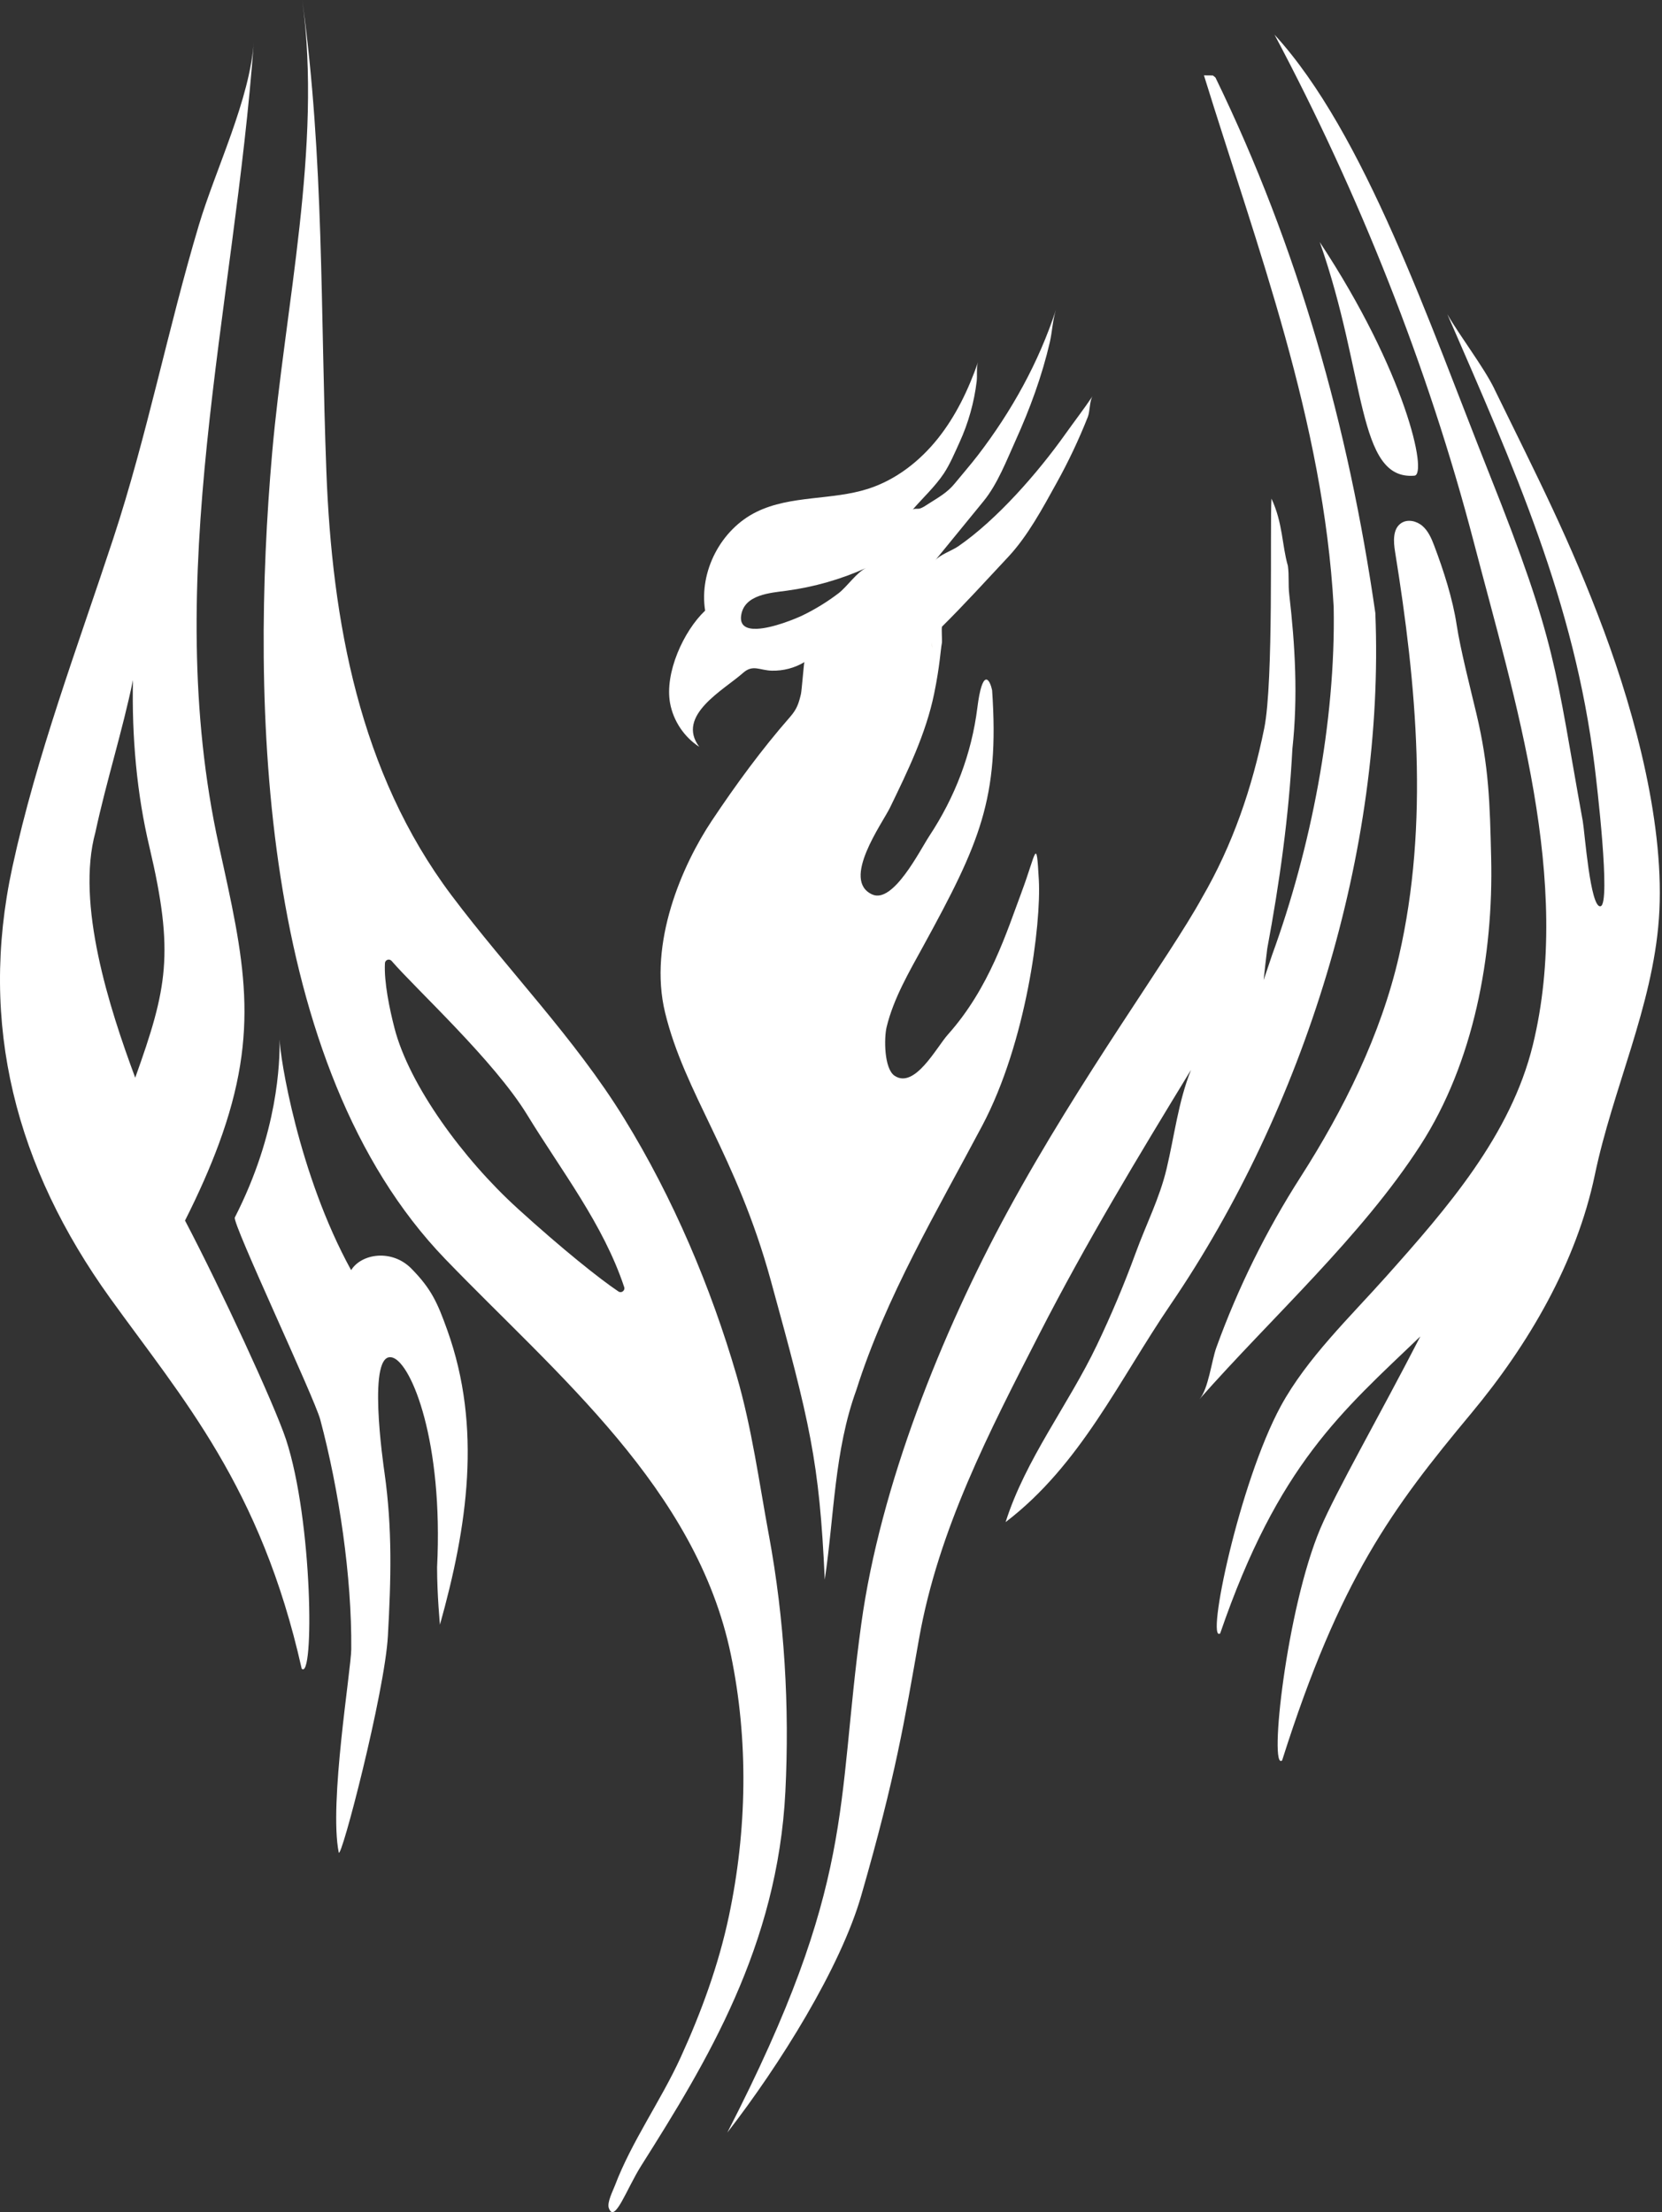
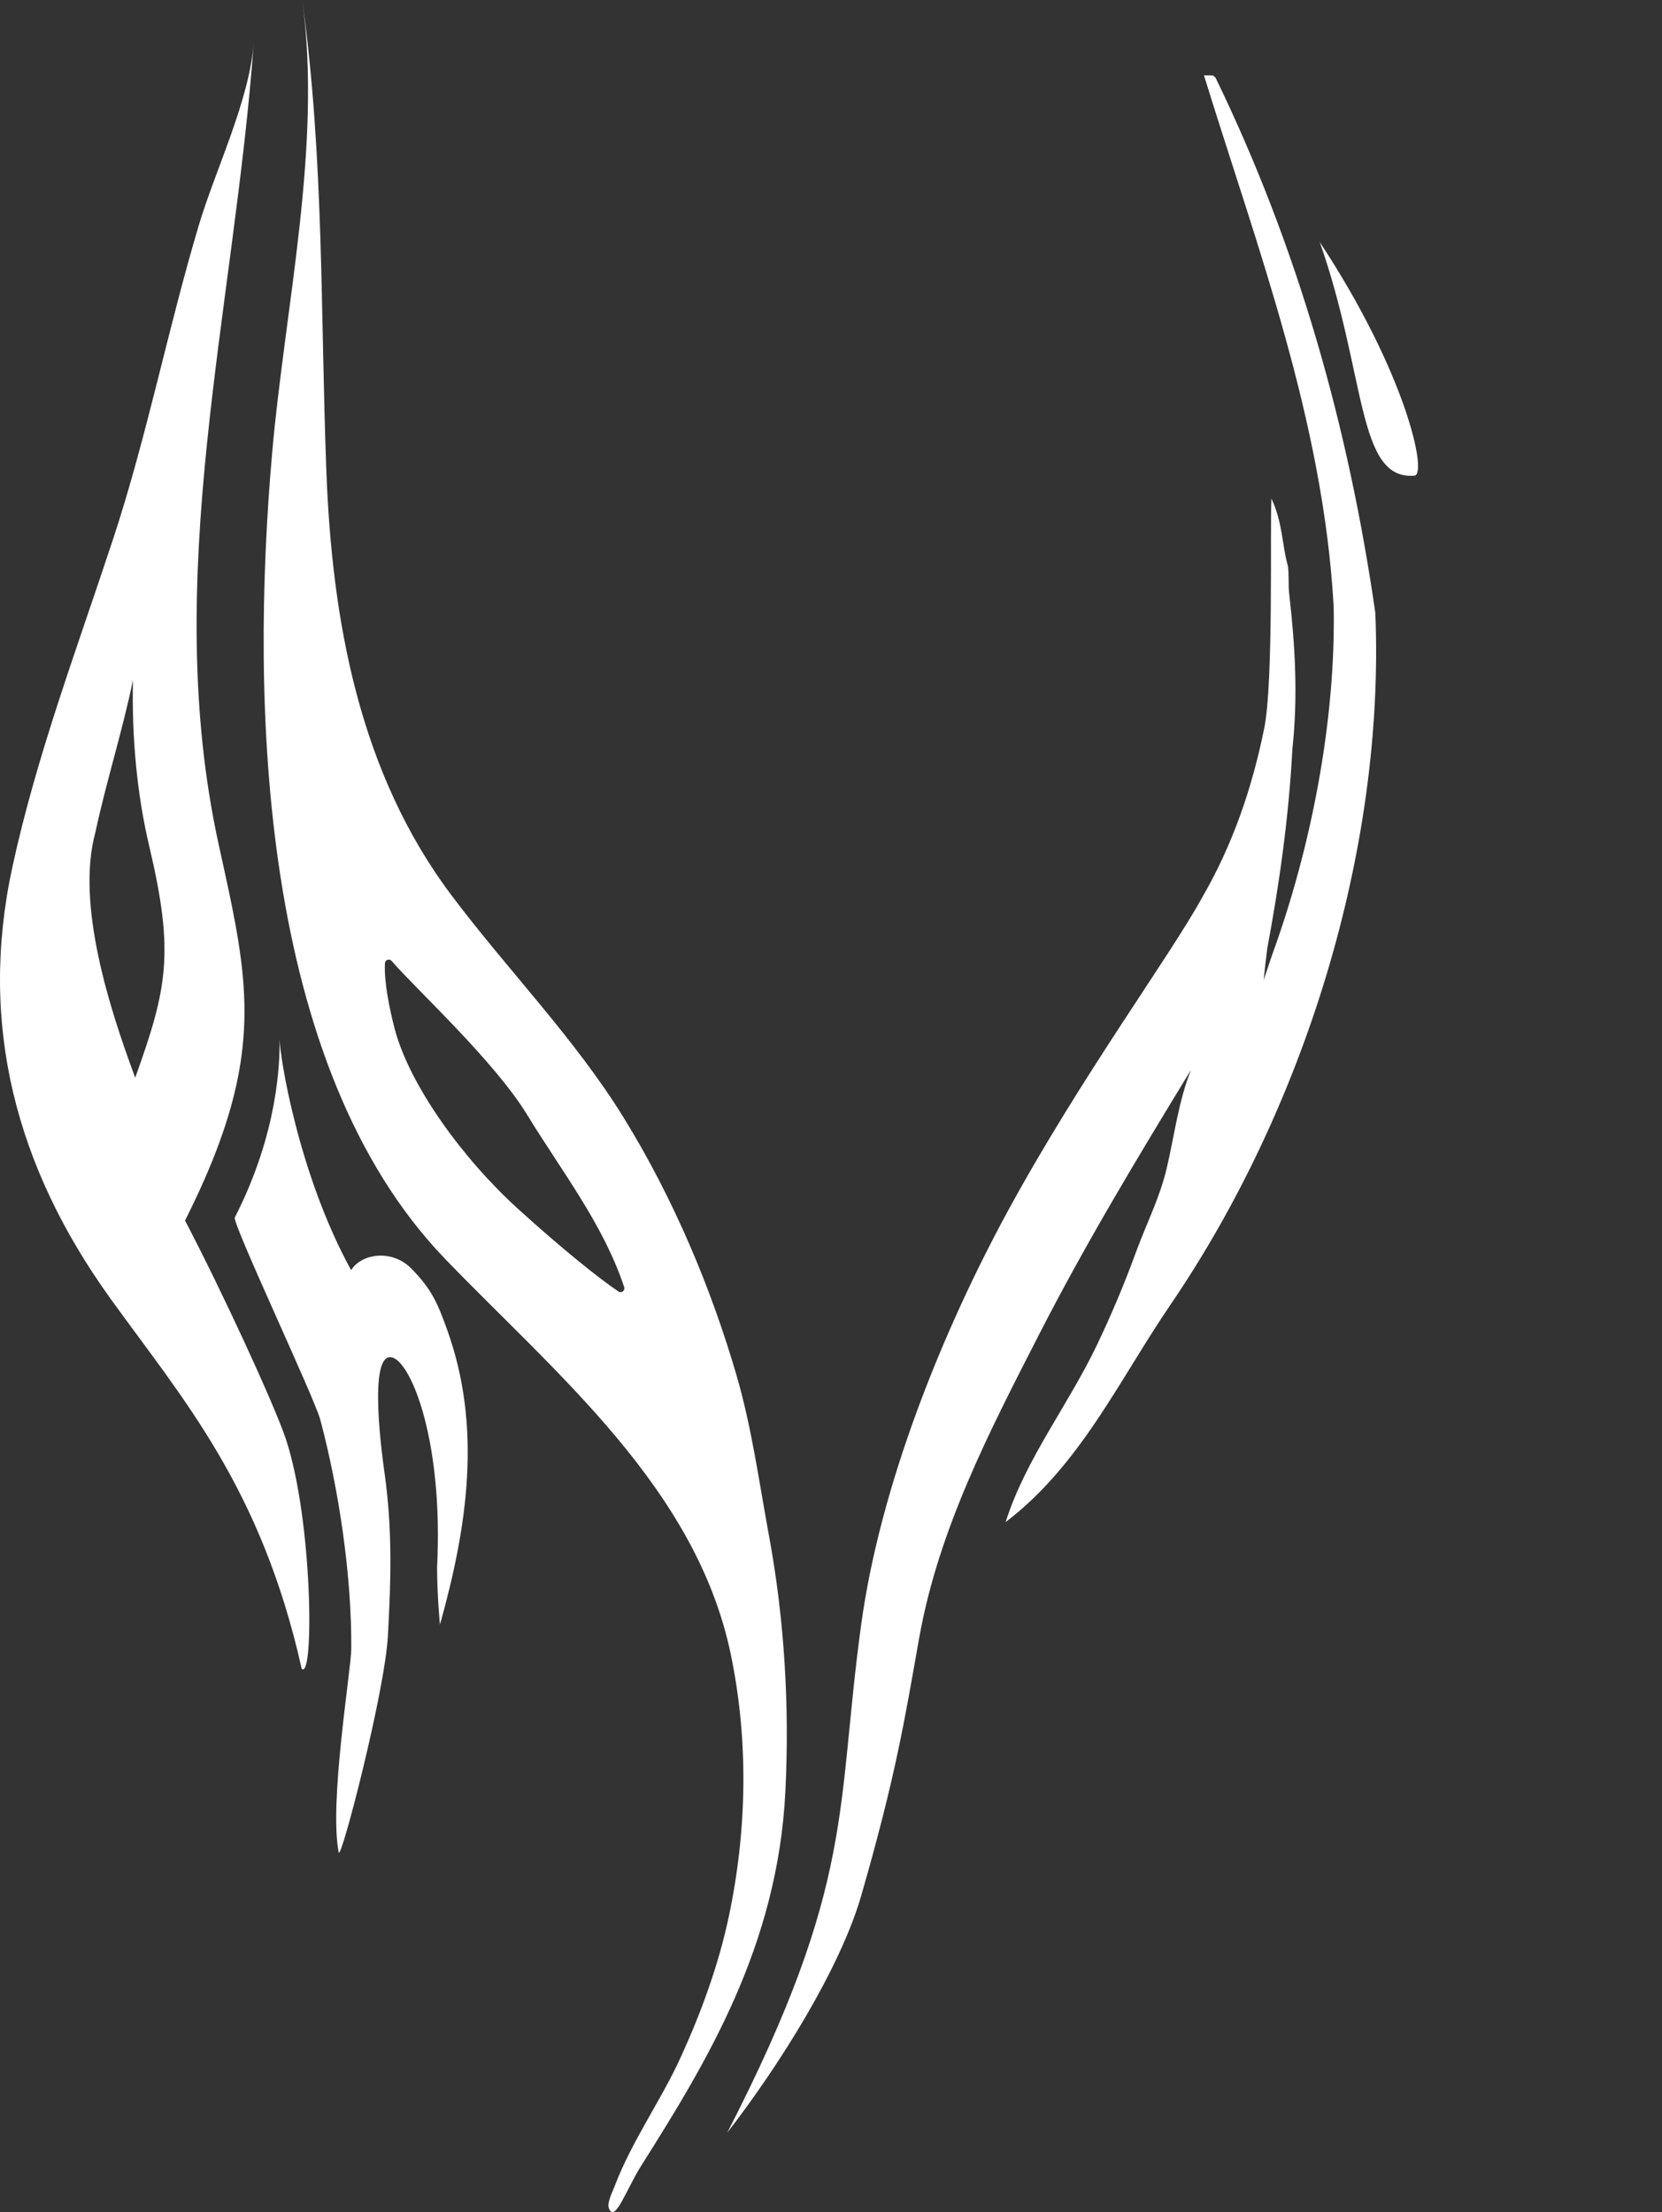
<svg xmlns="http://www.w3.org/2000/svg" width="646" height="860" viewBox="0 0 646 860" fill="none">
  <rect x="0" y="0" width="646" height="860" fill="#333333" stroke="none" />
  <path d="M111.152 559.568C106.573 545.829 85.776 500.901 71.915 474.511C77.313 463.825 81.709 453.799 85.006 444.86C101.444 400.359 94.849 373.102 85.104 328.821C62.121 224.372 91.186 120.447 98.684 15.9C97.182 38.688 83.858 65.566 77.288 87.536C65.223 127.946 57.187 169.381 43.998 209.449C30.076 251.739 14.25 293.541 4.798 337.15C-8.477 398.442 6.312 453.897 42.765 504.614C70.853 543.692 101.383 577.886 117.258 648.716C122.143 653.6 121.594 591.295 111.152 559.568ZM52.559 418.983C42.459 391.835 29.454 351.316 37.086 323.533C41.263 304.006 47.735 283.686 51.68 264.391C51.203 286.397 53.157 308.598 58.091 329.322C67.824 370.611 65.003 384.215 52.559 418.983Z" fill="white" />
  <path d="M108.71 404.267C108.71 412.865 108.233 440.11 91.271 473.314C90.16 475.488 122.167 543.24 124.488 551.923C131.778 579.278 136.773 612.983 136.529 641.132C136.455 649.326 127.834 701.008 131.656 720.132C132.413 723.917 149.547 658.009 150.768 636.027C151.989 614.033 152.539 594.384 149.461 572.61C149.022 569.496 142.403 524.397 152.685 527.816C160.012 530.259 172.334 560.423 169.892 609.271C169.892 620.262 171.003 631.619 171.003 631.619C181.616 593.713 187.477 555.086 173.837 517.058C170.087 506.604 167.718 501.109 159.854 493.147C152.368 485.587 140.571 487.248 136.48 493.794C115.89 456.352 108.722 410.373 108.722 404.267H108.71Z" fill="white" />
  <path d="M298.9 597.083C295.053 576.2 292.22 555.074 286.273 534.655C276.369 500.645 261.727 465.853 242.529 434.7C223.283 403.473 197.406 377.254 175.461 348.031C139.692 300.404 129.067 241.517 126.857 183.29C124.5 121.119 126.027 61.939 117.478 0C125.294 56.627 110.701 119.751 105.767 176.232C97.279 273.232 100.613 414.342 173.08 489.495C216.567 534.582 270.642 578.728 284.05 643.159C291.023 676.681 290.364 711.644 283.281 745.081C279.275 763.985 272.595 782.242 264.584 799.803C256.879 816.692 245.534 832.47 238.988 849.726C238.255 851.667 235.862 856.284 236.643 858.433C238.902 864.624 243.482 851.081 249.209 841.995C274.769 801.537 302.246 756.462 305.263 696.575C306.923 663.419 304.921 629.775 298.912 597.095L298.9 597.083ZM201.106 469.736C180.077 450.624 159.06 421.95 153.32 399.651C151.464 392.434 149.229 381.907 149.62 374.458C149.694 373.127 151.354 372.577 152.221 373.591C161.979 384.85 192.057 412.364 204.929 433.442C218.264 455.265 234.482 475.927 242.615 500.376C243.067 501.719 241.552 502.879 240.38 502.086C233.126 497.237 218.679 485.721 201.106 469.748V469.736Z" fill="white" />
-   <path d="M580.839 151.161C576.651 142.6 567.333 130.51 562.57 122.169C588.508 181.813 611.968 234.129 619.796 297.742C620.553 303.884 626.231 351.414 622.116 352.329C618.123 353.221 615.924 323.179 615.228 319.369C604.384 259.542 605.288 250.481 578.91 184.292C555.524 125.601 530.489 51.767 495.392 13.482C527.937 74.701 555.023 142.368 572.877 210.89C588.85 272.182 611.296 342.767 595.811 406.221C587.214 441.416 562.326 469.858 538.805 496.248C524.737 512.038 508.056 527.914 497.834 546.635C481.604 576.591 468.66 639.044 474.265 635.026C496.833 569.301 521.635 548.736 552.068 519.561C535.752 551.239 519.633 579.18 513.221 594.189C499.971 625.525 493.157 688.905 498.347 684.387C520.756 613.753 541.004 586.532 571.937 549.358C594.102 522.724 612.786 490.851 619.906 456.694C626.879 423.306 642.327 391.371 644.794 357.202C647.358 321.726 635.671 278.19 623.508 245.462C610.307 209.962 597.423 185.159 580.815 151.161H580.839Z" fill="white" />
  <path d="M471.395 29.346C470.406 29.309 469.185 29.309 467.963 29.309C488.724 96.475 514.369 163.641 518.387 235.937C519.229 280.779 509.411 330.189 494.476 371.185C493.377 374.482 492.278 377.755 491.166 381.016C491.581 376.961 492.046 372.907 492.558 368.828C497.37 343.085 500.985 317.147 502.34 291.111C504.526 270.973 503.427 251.031 501.119 231.137C500.655 227.156 501.119 223.944 500.582 219.975C498.274 212.025 498.664 203.404 494.207 193.854C493.572 204.051 495.074 264.928 491.398 283.124C486.709 306.229 479.174 328.406 467.243 348.947C454.701 371.857 420.019 418.775 391.638 471.006C366.091 518.01 342.167 577.568 334.779 631.252C324.875 703.084 332.776 731.586 282.695 829.087C303.138 802.697 326.67 765.047 334.779 736.862C348.224 690.151 351.546 669.061 357.237 636.992C364.772 594.555 384.543 556.564 404.009 518.548C422.095 483.218 442.281 449.794 462.932 415.93C457.986 428.301 456.496 441.538 453.431 454.41C450.708 465.865 445.493 475.964 441.463 487.004C437.006 499.216 431.95 511.208 426.345 522.944C415.317 546.073 398.587 567.322 390.869 591.746C419.982 569.521 434.905 536.621 455.006 507.141C506.798 431.134 538.329 330.702 534.58 238.33C524.175 166.096 504.636 96.487 472.445 30.164C472.03 29.761 471.676 29.517 471.444 29.358L471.395 29.346Z" fill="white" />
-   <path d="M579.594 333.474C579.081 312.103 578.763 298.084 573.83 277.311C571.57 267.822 567.638 252.459 566.185 242.91C564.634 232.725 561.117 221.807 557.429 212.062C556.378 209.278 555.133 206.432 552.886 204.478C550.639 202.524 547.122 201.718 544.643 203.367C541.284 205.602 541.602 210.535 542.249 214.529C550.614 266.32 555.609 320.126 543.739 371.795C536.717 402.338 522.197 431.549 505.479 457.646C492.18 478.406 481.189 500.657 472.787 523.86C470.931 528.977 469.697 540.016 466.229 543.948C494.244 512.173 529.158 480.776 552.08 445.263C572.865 413.06 580.509 371.478 579.594 333.474Z" fill="white" />
  <path d="M549.772 184.927C554.974 184.487 546.426 144.786 512.977 94.13C531.136 145.738 527.314 186.832 549.772 184.927Z" fill="white" />
-   <path d="M362.244 249.809C362.219 250.542 362.244 251.336 362.329 252.179C362.293 251.544 362.268 250.738 362.244 249.809Z" fill="url(#paint0_linear_11_127)" stroke="#F7E6A4" stroke-width="0.25" stroke-linecap="round" stroke-linejoin="round" />
-   <path d="M397.097 346.785C391.357 362.075 384.665 384.056 368.423 402.216C363.99 407.186 355.564 423.428 347.736 418.238C343.584 415.478 343.608 403.522 344.61 399.321C347.321 388.111 353.378 377.84 358.861 367.814C380.843 327.673 388.488 310.467 385.63 268.421C384.665 263.633 381.808 259.811 379.89 275.113C377.643 293.126 371.183 309.893 361.206 325.023C357.518 330.616 347.199 351.426 339.017 347.738C326.817 342.218 342.961 320.09 345.941 313.959C352.865 299.671 359.899 285.261 363.111 269.593C365.346 258.663 365.566 252.74 366.091 250.041C366.274 249.126 365.846 243.923 366.176 243.594C375.03 234.801 383.383 225.593 391.907 216.483C399.515 208.337 405.291 197.505 410.689 187.76C415.293 179.468 419.347 170.871 422.828 162.078C423.695 159.868 423.475 155.789 424.696 153.969C421.289 159.037 417.552 163.873 414.011 168.856C403.423 183.755 387.486 202.048 372.441 212.404C370.047 214.053 365.272 215.689 363.49 217.863C369.754 210.194 376.019 202.512 382.296 194.843C387.718 188.212 391.223 179.041 394.765 171.213C400.297 158.976 404.974 146.3 408.039 133.111C408.992 129.008 409.15 124.355 410.445 120.398C403.765 140.878 393.165 159.953 380.074 177.013C377.179 180.787 374.053 184.329 371.061 188.004C368.216 191.509 364.711 193.414 360.888 195.857C359.728 196.602 358.727 197.347 357.445 197.725C356.761 197.92 355.21 197.579 354.685 198.189C358.629 193.634 363.453 189.164 366.799 184.158C369.205 180.555 371.134 175.975 372.942 172.007C376.398 164.46 378.657 156.375 379.634 148.169C379.89 145.983 379.451 142.82 380.159 140.78C376.447 151.417 371.525 161.748 364.491 170.541C357.457 179.346 348.188 186.563 337.466 190.019C323.349 194.562 307.387 192.462 294.064 198.995C280.191 205.785 271.679 222.125 274.073 237.39C265.671 245.352 258.283 261.631 260.457 273.403C261.727 280.278 265.928 286.555 271.789 290.341C262.618 278.117 281.412 268.201 288.825 261.594C292.66 258.187 295.285 260.642 300.048 260.739C304.444 260.837 308.89 259.701 312.663 257.405C312.468 257.515 311.625 268.555 311.308 269.862C310.428 273.525 309.744 275.687 307.107 278.703C296.042 291.343 285.968 305.118 276.662 319.088C265.195 336.283 251.933 366.544 258.503 393.631C266.147 425.174 286.224 449.061 299.596 497.799C314.764 553.034 318.476 567.835 320.576 614.107C324.265 589.365 324.264 563.952 332.85 540.383C344.231 504.357 364.259 470.713 381.795 437.594C398.99 405.098 404.73 359.229 403.777 342.023C402.812 324.816 402.812 331.508 397.085 346.797L397.097 346.785ZM362.329 252.179C362.244 251.336 362.22 250.542 362.244 249.809C362.268 250.738 362.293 251.544 362.329 252.179ZM325.938 230.637C321.566 233.97 316.864 236.865 311.918 239.258C309.439 240.455 300.427 244.216 294.198 244.461C290.266 244.619 287.445 243.361 288.092 239.173C289.338 231.101 299.462 230.502 305.788 229.647C316.424 228.206 326.853 225.227 336.635 220.818C333.057 222.43 329.223 228.121 325.938 230.637Z" fill="white" />
  <defs>
    <linearGradient id="paint0_linear_11_127" x1="314.015" y1="152.003" x2="577.782" y2="692.965" gradientUnits="userSpaceOnUse">
      <stop stop-color="#FDCE1E" />
      <stop offset="0.35" stop-color="#EACE76" />
      <stop offset="0.7" stop-color="#D5A940" />
      <stop offset="1" stop-color="#C9961A" />
    </linearGradient>
  </defs>
</svg>